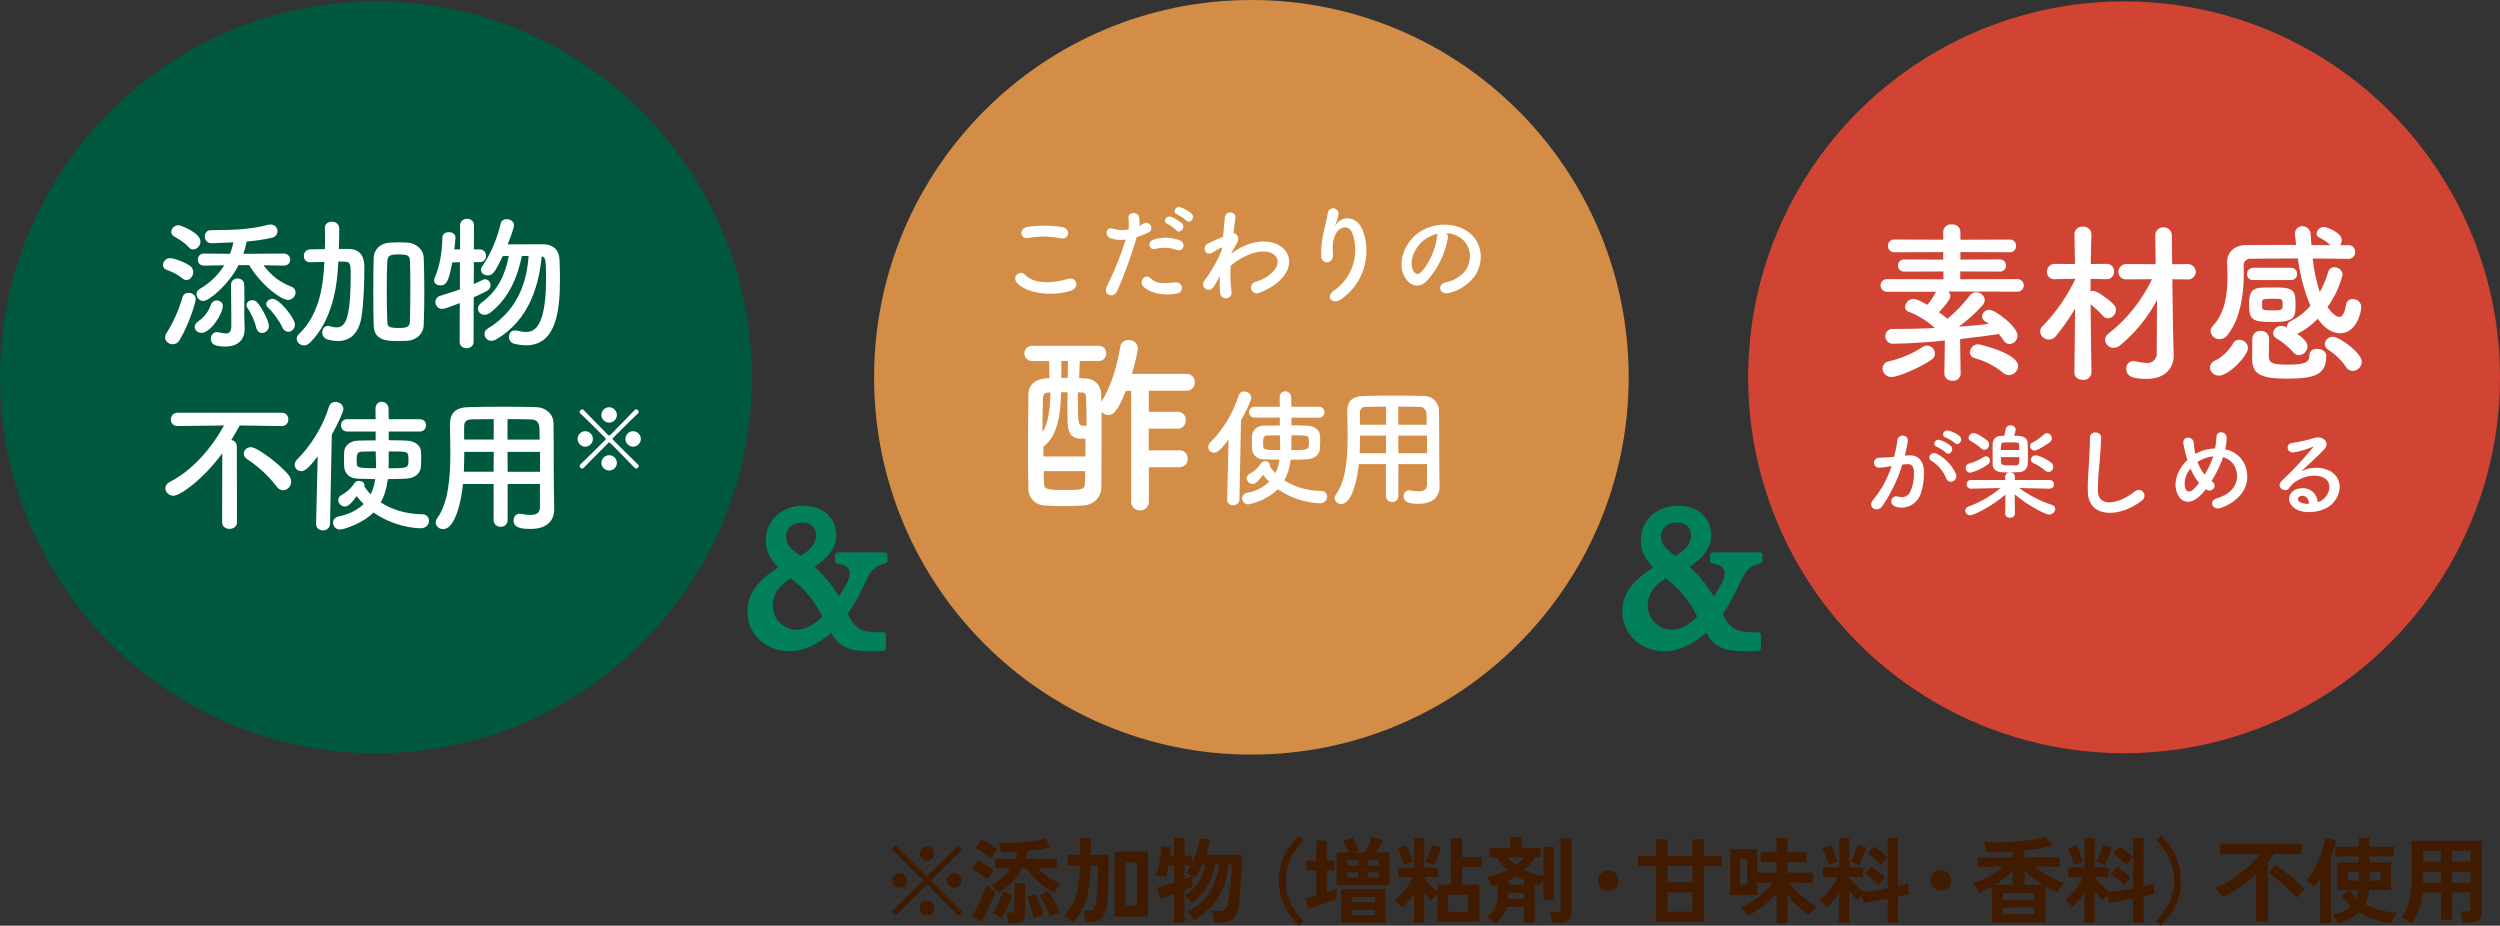
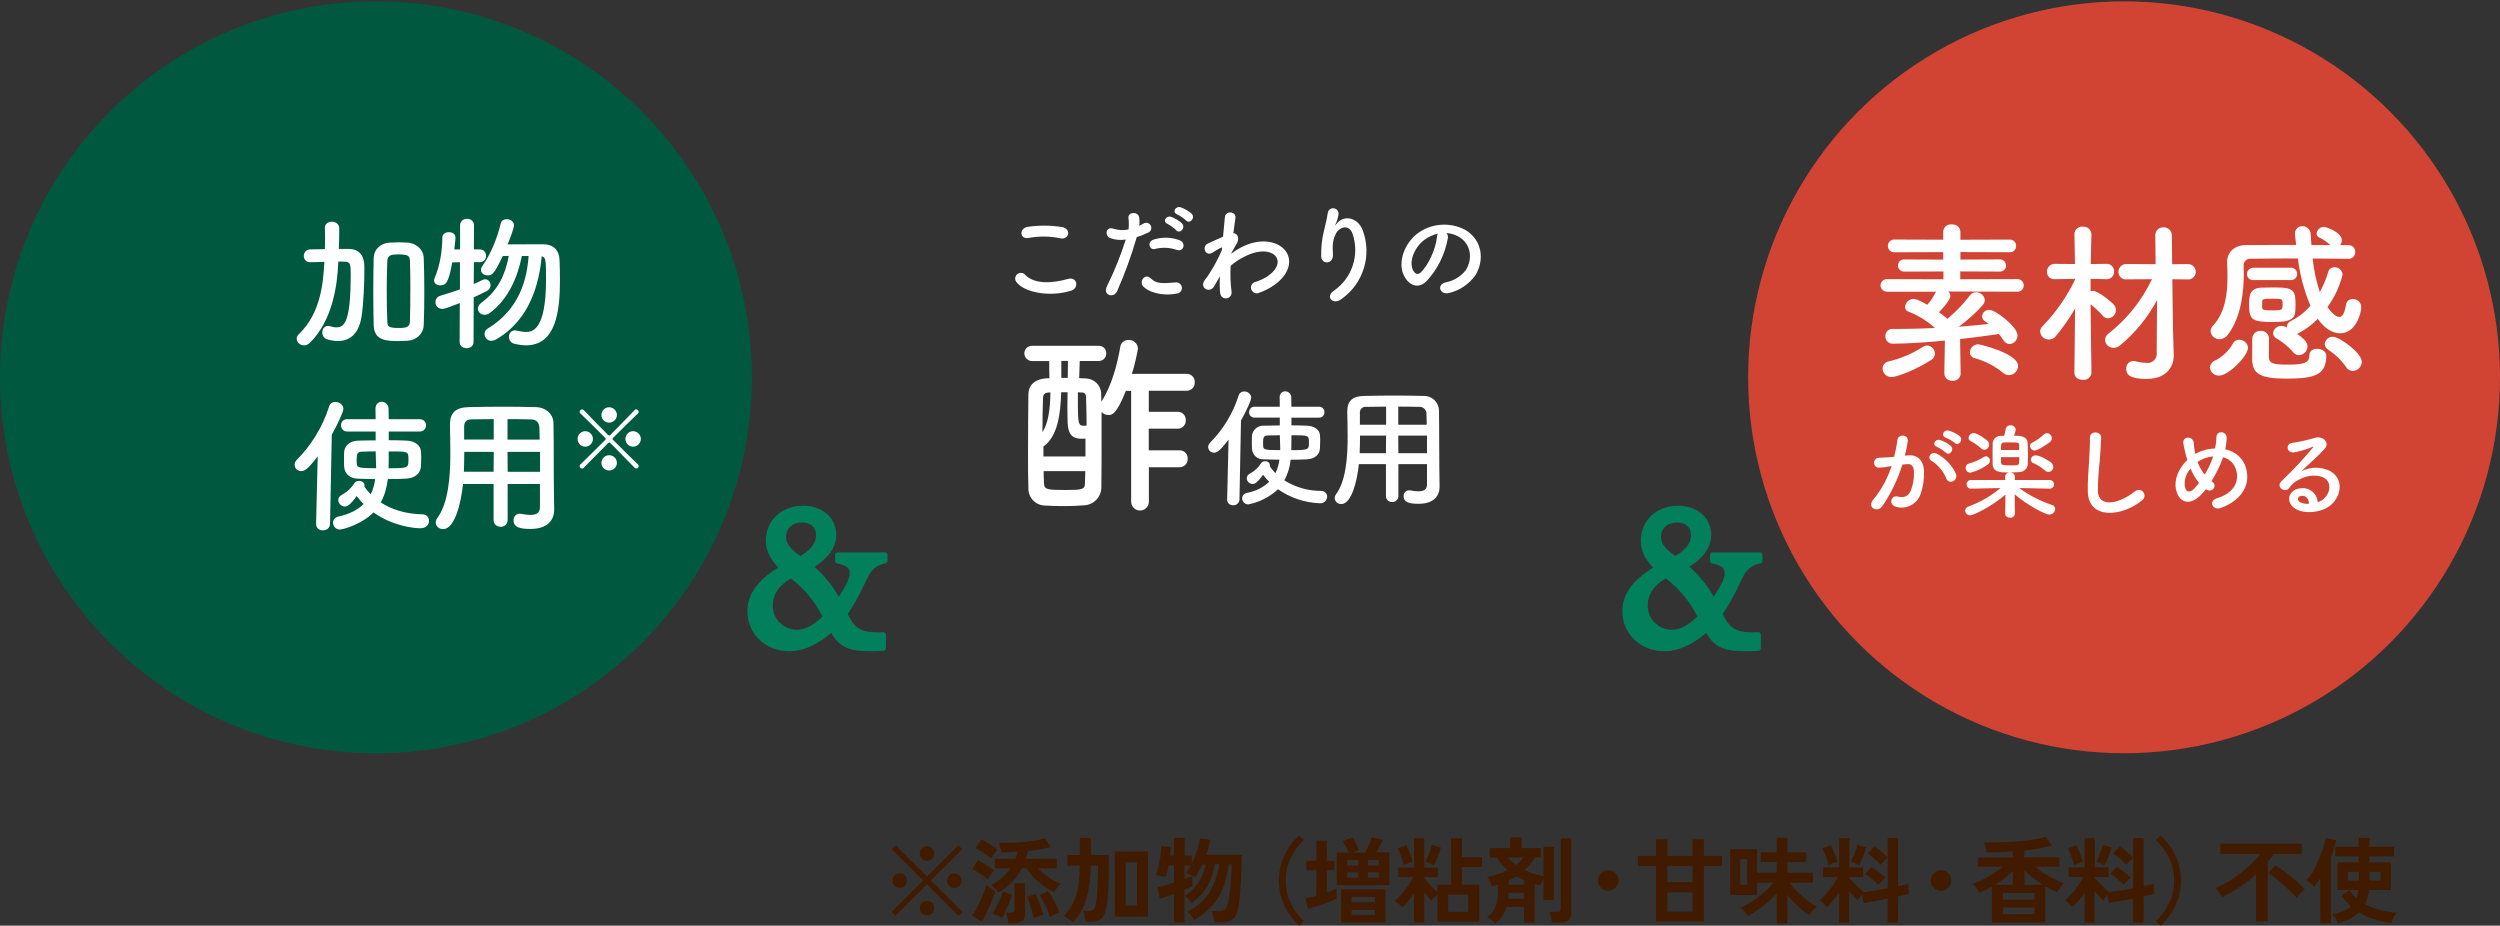
<svg xmlns="http://www.w3.org/2000/svg" id="b" viewBox="0 0 603.63 223.5">
  <rect x="0" y="0" width="603.63" height="223.5" fill="#333333" stroke="none" />
  <defs>
    <style>.e{fill:#02805b;}.f{fill:#00593f;}.g{fill:#fff;}.h{fill:#d14434;}.i{fill:#d38d46;}.j{fill:#411b00;}</style>
  </defs>
  <g id="c">
    <g id="d">
      <path class="f" d="m90.77.33c50.13,0,90.77,40.64,90.77,90.77s-40.64,90.77-90.77,90.77S0,141.23,0,91.1h0C0,40.97,40.64.33,90.77.33Z" />
-       <path class="g" d="m44.06,67.23c-1.37-1.12-2.56-1.61-3.82-2.07-.63-.21-.88-.67-.88-1.15,0-.81.7-1.68,1.68-1.68.91,0,3.54.91,4.87,1.89.53.38.74.94.74,1.47,0,.98-.74,1.92-1.61,1.92-.31,0-.67-.1-.98-.38Zm-2.38,15.89c-.94,0-1.82-.74-1.82-1.68,0-.28.07-.6.28-.91,1.72-2.7,2.94-5.46,3.92-8.75.21-.77.88-1.08,1.51-1.08.84,0,1.68.56,1.68,1.58,0,.6-1.44,5.67-3.82,9.73-.46.81-1.12,1.12-1.75,1.12h0Zm3.85-23.45c-1.12-1.29-2.63-2.06-3.47-2.56-.49-.28-.7-.7-.7-1.12,0-.81.77-1.61,1.72-1.61.67,0,5.32,1.89,5.32,3.92,0,1.01-.84,1.92-1.75,1.92-.39,0-.77-.17-1.12-.56h0Zm1.47,19.29c0-.46.25-.94.88-1.37.84-.56,2.35-1.93,3.01-3.96.25-.74.84-1.09,1.44-1.09.74,0,1.47.53,1.47,1.33,0,1.82-2.91,6.51-5.18,6.51-.91,0-1.61-.67-1.61-1.44v.02Zm21.42-14.84l-4.8-.07c1.86,2.52,4.03,4.13,6.69,5.15.73.28,1.05.81,1.05,1.4,0,.88-.77,1.82-1.82,1.82-1.61,0-6.3-3.36-9.38-8.4h-2.56c-2.38,4.73-7.14,8.65-8.51,8.65-.91,0-1.65-.8-1.65-1.65,0-.46.24-.95.84-1.29,2.49-1.44,4.45-3.4,5.85-5.67l-4.83.07h-.04c-1.01,0-1.5-.7-1.5-1.44s.52-1.47,1.54-1.47l6.23.07c.35-.91.63-1.82.84-2.77-1.96.1-3.75.14-5.18.21h-.1c-1.08,0-1.65-.81-1.65-1.61s.49-1.54,1.47-1.54c4.31-.07,9.07,0,13.83-1.3.21-.07.42-.07.6-.07,1.05,0,1.65.81,1.65,1.61,0,.7-.42,1.37-1.33,1.58-1.79.42-3.92.73-6.09.91-.21,1.01-.49,2.03-.81,2.98l9.66-.07c1.08,0,1.65.73,1.65,1.47s-.52,1.44-1.61,1.44h-.04Zm-12.64,4.66c0-1.02.77-1.54,1.58-1.54s1.61.52,1.61,1.58c.04,1.19.04,2.14.04,2.94,0,1.68-.04,2.83-.04,4.38,0,.56.07,1.93.1,3.15v.18c0,2.17-1.23,4.2-4.66,4.2-2.83,0-3.5-.73-3.5-1.89,0-.81.52-1.58,1.47-1.58.14,0,.24,0,.38.04.7.14,1.3.28,1.79.28.81,0,1.3-.38,1.3-1.92,0,0,0-5.18-.07-9.77v-.04h0Zm6.09,10.36c-.39-1.75-1.4-3.75-2.1-4.76-.18-.25-.25-.49-.25-.73,0-.67.67-1.16,1.4-1.16.39,0,.77.14,1.09.42.91.84,2.91,4.48,2.91,5.78,0,1.05-.84,1.71-1.65,1.71-.59,0-1.19-.38-1.4-1.26h0Zm6.34-.04c-.7-1.54-2.31-3.75-3.47-4.8-.31-.28-.46-.6-.46-.88,0-.67.74-1.26,1.54-1.26,1.68,0,5.39,4.69,5.39,6.23,0,.98-.8,1.72-1.61,1.72-.52,0-1.08-.31-1.4-1.02h.01Z" />
      <path class="g" d="m81.66,63.59c-.21,5.04-1.26,13.65-6.83,19.18-.46.42-.95.63-1.4.63-.98,0-1.79-.77-1.79-1.61,0-.39.14-.77.53-1.12,5.29-5.04,5.88-12.53,6.13-17.15l.04-.28c-1.16.04-2.31.07-3.47.07h-.04c-.98,0-1.47-.74-1.47-1.51s.49-1.54,1.51-1.58c1.23-.03,2.38-.03,3.57-.07.04-.88.04-1.75.04-2.59s0-1.72-.04-2.49v-.07c0-.98.84-1.47,1.68-1.47s1.75.52,1.79,1.54v.91c0,1.33-.04,2.73-.1,4.13h2.49c3.68.07,3.68,3.4,3.68,4.69,0,3.26-.18,8.58-.7,11.76-.67,4.03-2.8,5.78-5.71,5.78-.77,0-1.65-.14-2.52-.39-.84-.25-1.23-.98-1.23-1.68,0-.81.49-1.58,1.37-1.58.18,0,.39.04.63.1.46.18.91.25,1.36.25,1.93,0,3.5-1.08,3.5-12.81,0-2.21-.04-3.05-1.37-3.05-.56,0-1.08-.04-1.61-.04l-.04.42v.03Zm16.7,18.69c-.73.04-1.44.07-2.14.07-2.77,0-5.88-.07-5.99-3.78-.07-2.59-.1-5.39-.1-8.19s.04-5.6.1-8.16c.07-1.96,1.58-3.5,3.85-3.64.77-.04,1.47-.07,2.17-.07s1.4.03,2.14.07c1.92.1,3.85,1.51,3.92,3.71.1,2.45.14,5.22.14,8.02s-.03,5.6-.14,8.16c-.07,2.13-1.75,3.68-3.96,3.81h.01Zm.73-12.08c0-2.59-.03-5.15-.1-7.18-.03-1.26-.63-1.44-1.61-1.54-.39-.04-.77-.07-1.16-.07s-.77.03-1.16.07c-.94.1-1.5.46-1.54,1.54-.1,2-.14,4.45-.14,6.93,0,2.73.04,5.46.14,7.7.04,1.19.28,1.54,2.73,1.54,1.96,0,2.7-.21,2.73-1.65.07-2.17.1-4.76.1-7.35h.01Z" />
      <path class="g" d="m111.02,73.18c-3.19,1.23-3.71,1.4-4.24,1.4-1.05,0-1.65-.81-1.65-1.65,0-.63.35-1.26,1.16-1.51,1.72-.52,3.29-1.02,4.76-1.54v-6.58l-1.86.07c-.88,4.87-1.5,5.53-2.91,5.53-.73,0-1.47-.42-1.47-1.19,0-.21.07-.45.18-.7,1.29-3.01,1.79-6.62,1.82-9.66,0-.88.77-1.29,1.58-1.29s1.58.42,1.58,1.29c0,.63-.28,2.77-.28,2.87h1.4v-5.81c0-1.05.84-1.58,1.68-1.58s1.68.53,1.68,1.58l-.03,5.81h1.4c1.02,0,1.54.77,1.54,1.54s-.52,1.54-1.5,1.54h-1.44l-.04,5.29c.77-.32,1.5-.67,2.17-1.02.21-.1.42-.14.59-.14.74,0,1.3.67,1.3,1.44,0,.52-.28,1.08-.98,1.44-.91.49-1.96.95-3.08,1.47l-.04,10.78c0,1.02-.84,1.51-1.68,1.51s-1.68-.49-1.68-1.51c0,0,.04-9.38.04-9.38Zm14.98-11.38c-1.02,5.15-3.22,10.29-7.56,13.65-.49.39-1.02.56-1.44.56-.91,0-1.61-.7-1.61-1.47,0-.49.25-.98.84-1.44,4.03-2.98,5.74-6.69,6.62-11.31l-1.47.04c-2,4.24-2.52,4.66-3.64,4.66-.84,0-1.61-.52-1.61-1.33,0-.28.1-.59.35-.94,2.03-2.8,3.71-7.14,4.41-10.22.17-.77.81-1.08,1.47-1.08.84,0,1.75.56,1.75,1.47,0,.7-1.12,3.61-1.54,4.62,1.65-.03,4.1-.03,6.23-.03h2.45c2.35.03,3.78,1.44,3.85,3.78.07,1.44.1,3.15.1,4.97,0,7.74-1.08,15.65-8.19,15.65-.88,0-1.85-.14-2.87-.39-.84-.21-1.26-.94-1.26-1.68s.49-1.54,1.47-1.54c.14,0,.31.04.49.07.77.18,1.47.31,2.1.31,1.47,0,4.9-.17,4.9-12.67,0-4.83-.07-5.36-1.05-5.6-.59,6.48-2.77,15.3-10.99,20.06-.42.24-.81.35-1.16.35-1.02,0-1.65-.84-1.65-1.68,0-.46.21-.94.7-1.23,7.81-4.69,9.56-12.08,9.94-17.57h-1.65.02Z" />
-       <path class="g" d="m53.68,109.44c-4.69,6.37-10.19,10.26-11.8,10.26-1.12,0-1.96-.91-1.96-1.82,0-.56.31-1.12,1.05-1.5,5.6-2.87,10.15-8.26,13.13-13.65l-11.2.14h-.04c-1.08,0-1.61-.8-1.61-1.57,0-.84.56-1.65,1.65-1.65h25.1c1.08,0,1.65.81,1.61,1.61.04.81-.52,1.61-1.58,1.61h-.03l-10.12-.14c-.63,1.19-1.33,2.38-2.03,3.5.7.14,1.33.63,1.33,1.51l.04,18.38c0,1.05-.91,1.58-1.79,1.58s-1.79-.52-1.79-1.58l.03-16.66v-.02Zm13.09,8.02c-1.85-2.49-4.48-4.9-7.07-6.58-.6-.39-.84-.88-.84-1.37,0-.81.74-1.54,1.72-1.54,1.65,0,7.53,4.59,9.24,6.9.35.49.49.98.49,1.43,0,1.12-.91,2.07-1.93,2.07-.56,0-1.12-.25-1.61-.91Z" />
      <path class="g" d="m76.32,126.49l.39-16.31c-2.56,3.4-3.33,3.57-3.99,3.57-.88,0-1.58-.7-1.58-1.54,0-.39.17-.84.56-1.23,3.26-3.22,6.23-7.88,7.74-12.78.24-.81.88-1.16,1.54-1.16.94,0,1.93.7,1.93,1.68,0,.74-1.4,3.75-2.8,6.23l-.42,21.53c-.03,1.05-.88,1.58-1.71,1.58s-1.65-.49-1.65-1.54v-.04h0Zm17.54-22.3v2.1c1.58,0,3.08.04,4.34.1,1.79.07,3.29,1.02,3.43,2.49.07.52.07,1.12.07,1.68,0,.81-.04,1.58-.07,2.14-.14,1.65-1.47,2.77-3.6,2.87-1.3.07-2.8.1-4.38.1-.25,1.96-.74,3.89-1.72,5.64,2.49,1.61,5.81,2.8,10.05,2.87,1.05,0,1.61.77,1.61,1.58,0,.88-.67,1.79-2.07,1.79-1.54,0-6.62-.49-11.34-3.82-2.63,2.73-7.28,4.13-8.12,4.13-.98,0-1.65-.84-1.65-1.68,0-.63.42-1.26,1.33-1.47,2.8-.6,4.69-1.68,6.06-3.01-.63-.63-1.19-1.26-1.68-1.92-1.68,2.38-2.45,2.52-2.84,2.52-.84,0-1.61-.74-1.61-1.54,0-.49.24-.94.88-1.29,1.37-.74,2.49-1.89,3.01-2.8.25-.39.67-.56,1.12-.56.67,0,1.33.38,1.33,1.08,0,.07,0,.18-.04.28.42.63.95,1.29,1.54,1.89.59-1.19.91-2.45,1.08-3.68-1.54,0-2.98-.07-4.2-.1-2.03-.07-3.15-1.23-3.29-2.84-.04-.56-.04-1.23-.04-1.85,0-.67,0-1.3.04-1.79.1-1.44,1.33-2.63,3.29-2.7,1.23-.04,2.73-.07,4.31-.07v-2.14h-6.86c-.98,0-1.5-.74-1.5-1.51s.52-1.47,1.5-1.47h6.86l-.04-2.49v-.03c0-1.12.74-1.68,1.51-1.68s1.61.59,1.65,1.65c0,.88.04,1.72.04,2.56h7.49c1.02,0,1.51.74,1.51,1.47s-.49,1.51-1.51,1.51h-7.49Zm-3.15,4.8c-1.26,0-2.42.04-3.4.07-.98.04-1.19.56-1.19,1.89,0,.39,0,.81.04,1.12.07.88.67.98,4.66.98,0-1.44-.1-2.7-.1-3.57v-.49h0Zm3.15.67c0,1.08,0,2.24-.04,3.4,4.8,0,4.8-.07,4.8-2.1s-.03-1.96-4.76-1.96v.67h0Z" />
      <path class="g" d="m130.38,116.87h-7.81v8.68c0,1.08-.84,1.65-1.68,1.65s-1.71-.56-1.71-1.65v-8.68h-7.39c-.46,4.62-2,10.89-4.8,10.89-.95,0-1.79-.7-1.79-1.61,0-.31.11-.67.35-1.01,2.73-3.68,3.19-10.08,3.19-15.75,0-2.48-.07-4.8-.1-6.72v-.1c0-2.91,1.37-4.2,4.55-4.27,3.01-.07,5.78-.1,8.58-.1,2.45,0,4.94.04,7.7.1,2.07.04,4.13,1.47,4.17,3.89.1,5.15.03,12.11.1,15.96l.07,4.8v.07c0,2.45-1.47,4.69-5.71,4.69-2.31,0-4.1-.28-4.1-2.06,0-.84.52-1.61,1.5-1.61.1,0,.21,0,.35.04.88.17,1.61.25,2.21.25,1.79,0,2.31-.74,2.31-1.93v-5.53Zm-11.17-7.77h-7.11c0,1.54-.04,3.19-.1,4.8h7.18l.04-4.8h-.01Zm0-7.91c-1.79,0-3.61.03-5.46.07-1.23.04-1.68.7-1.68,1.72v3.15h7.14v-4.94Zm11.1,4.94c-.03-1.02-.03-2-.07-2.83-.07-1.33-.73-2-2.03-2.03-1.89-.07-3.78-.07-5.67-.07v4.94h7.77Zm.07,2.98h-7.84l.04,4.8h7.81v-4.8h-.01Z" />
      <path class="g" d="m139.46,105.98c0-1.01.84-1.87,1.85-1.87s1.85.86,1.85,1.87-.82,1.87-1.85,1.87-1.85-.86-1.85-1.87Zm13.81,7c-5.86-6.01-5.99-6.15-6.17-6.15-.08,0-.16.04-.23.12-2.32,2.33-4.61,4.63-5.97,6.03-.12.12-.23.16-.35.16-.31,0-.6-.31-.6-.62,0-.14.06-.25.16-.35,1.42-1.36,3.68-3.62,6.01-5.93.08-.08.12-.16.12-.25s-.04-.19-.14-.29c-2.32-2.33-4.59-4.57-5.99-5.9-.12-.1-.16-.21-.16-.35,0-.31.31-.62.62-.62.12,0,.25.04.35.16,1.32,1.38,3.56,3.68,5.88,6.01.08.1.19.14.29.14s.19-.04.27-.12c2.33-2.33,4.55-4.63,5.89-6.03.1-.12.23-.16.35-.16.31,0,.62.31.62.62,0,.12-.04.25-.16.35-1.42,1.34-3.72,3.62-6.07,5.97-.04.04-.08.12-.08.19s.04.17.12.25c2.33,2.33,4.61,4.59,6.03,5.95.1.1.16.21.16.35,0,.31-.29.62-.6.62-.12,0-.23-.04-.35-.16h0Zm-6.19-10.93c-1.01,0-1.87-.82-1.87-1.85s.86-1.87,1.87-1.87,1.87.86,1.87,1.87-.86,1.85-1.87,1.85Zm0,11.56c-1.01,0-1.87-.84-1.87-1.85s.86-1.85,1.87-1.85,1.87.82,1.87,1.85-.86,1.85-1.87,1.85Zm5.78-5.76c-1.03,0-1.85-.86-1.85-1.87s.82-1.87,1.85-1.87,1.87.86,1.87,1.87-.86,1.87-1.87,1.87Z" />
-       <path class="i" d="m302.15,0c50.31,0,91.1,40.79,91.1,91.1s-40.79,91.1-91.1,91.1-91.1-40.79-91.1-91.1h0c0-50.31,40.78-91.1,91.1-91.1Z" />
      <path class="g" d="m318.45,100.84c.7.04,1.3-.5,1.33-1.2v-.14c.02-.69-.52-1.28-1.22-1.3h-6.75c0-.74-.03-1.49-.03-2.26s-.65-1.45-1.45-1.46h-.01c-.74,0-1.34.61-1.34,1.36v.16l.03,2.2h-6.08c-.7-.03-1.3.51-1.33,1.22v.08c-.03.71.52,1.31,1.23,1.33h6.18v1.89c-1.4,0-2.73.03-3.81.06-1.45-.1-2.73.95-2.91,2.39-.03.43-.03.99-.03,1.58s0,1.15.03,1.64c.11,1.49,1.4,2.62,2.89,2.51h.02c1.09.03,2.36.09,3.72.09-.14,1.13-.47,2.23-.96,3.26-.51-.51-.96-1.07-1.36-1.67.02-.08.03-.16.03-.25-.05-.58-.57-1.02-1.15-.96h-.02c-.4-.02-.77.17-.99.5-.66,1.04-1.58,1.9-2.67,2.48-.46.2-.76.65-.77,1.15.05.76.67,1.35,1.43,1.36.34,0,1.02-.12,2.51-2.23.45.6.95,1.17,1.49,1.7-1.49,1.39-3.35,2.32-5.36,2.67-.66.09-1.15.64-1.18,1.3,0,.81.65,1.47,1.46,1.49,2.69-.52,5.19-1.79,7.19-3.66,2.96,2.06,6.44,3.23,10.04,3.38.9.11,1.71-.54,1.82-1.44,0-.05,0-.1.01-.14.02-.75-.57-1.37-1.32-1.4h-.11c-3.15.01-6.23-.87-8.9-2.54.83-1.55,1.34-3.24,1.52-4.99,1.4,0,2.73-.03,3.88-.09,1.89-.09,3.07-1.09,3.19-2.54.03-.5.06-1.18.06-1.89.01-.5,0-.99-.06-1.49-.12-1.3-1.46-2.14-3.04-2.2-1.12-.06-2.45-.09-3.84-.09v-1.86h6.63,0Zm-22.16,19.78c-.02.74.57,1.35,1.31,1.37h.15c.79.05,1.47-.55,1.52-1.34v-.05l.37-19.07c1.24-2.2,2.48-4.87,2.48-5.52-.08-.87-.83-1.52-1.7-1.49-.64-.02-1.2.41-1.36,1.02-1.36,4.26-3.7,8.14-6.85,11.31-.3.28-.48.67-.5,1.09.01.76.64,1.37,1.4,1.36.59,0,1.27-.15,3.53-3.16l-.34,14.45v.03h0Zm15.53-15.53c4.18,0,4.22,0,4.22,1.74s0,1.86-4.25,1.86c.03-1.02.03-2.05.03-3.01v-.59Zm-2.79.43c0,.77.09,1.89.09,3.16-3.53,0-4.06-.09-4.12-.87-.03-.28-.03-.65-.03-.99,0-1.18.19-1.64,1.05-1.67s1.89-.06,3.01-.06c0,0,0,.43,0,.43Zm35.52,11.41c0,1.05-.47,1.7-2.05,1.7-.66,0-1.31-.08-1.95-.22-.1-.02-.21-.03-.31-.03-.73,0-1.33.59-1.33,1.32v.11c0,1.58,1.58,1.83,3.63,1.83,3.75,0,5.05-1.98,5.05-4.15v-.06l-.06-4.25c-.06-3.41,0-9.58-.09-14.14-.08-1.96-1.72-3.5-3.69-3.44-2.45-.06-4.65-.09-6.82-.09-2.48,0-4.93.03-7.6.09-2.82.06-4.03,1.21-4.03,3.78v.09c.03,1.7.09,3.75.09,5.95,0,5.02-.4,10.7-2.82,13.95-.19.26-.3.58-.31.9.05.83.76,1.46,1.59,1.43,2.48,0,3.84-5.55,4.25-9.64h6.54v7.69c-.02.79.61,1.44,1.4,1.46h.11c.78.04,1.45-.57,1.49-1.35v-7.8h6.91v4.87h0Zm-6.94-14.38v-4.37c1.67,0,3.35,0,5.02.06.91-.08,1.72.6,1.8,1.51v.29c.03.74.03,1.61.06,2.51h-6.88,0Zm6.94,6.88h-6.91l-.03-4.25h6.94v4.25Zm-9.88-6.88h-6.32v-2.79c-.1-.74.41-1.42,1.15-1.52.11-.02.23-.02.34,0,1.64-.03,3.26-.06,4.84-.06v4.38h0Zm-.03,6.88h-6.35c.06-1.43.09-2.88.09-4.25h6.29l-.03,4.25Z" />
      <path class="g" d="m284.79,112.81c1.07.02,1.95-.82,1.98-1.89v-.13c.07-1.07-.75-2-1.82-2.06h-7.58v-5.22h6.96c1.07.02,1.95-.82,1.98-1.89v-.13c.07-1.07-.75-2-1.82-2.06h-7.11v-5.08h9.12c1.07.02,1.95-.82,1.98-1.89v-.13c.07-1.07-.75-2-1.82-2.06h-13.36c.63-2,1.11-4.04,1.46-6.11-.03-1.17-1.01-2.1-2.18-2.07h-.07c-1.01-.06-1.9.68-2.02,1.69-.71,4.23-2.07,9.31-4.51,13.16l-.05.09-.05-2.21c-.17-1.84-1.64-3.28-3.48-3.43-.56-.05-1.18-.05-1.83-.09.05-1.36.09-2.73.14-4.14h4.56c.98.03,1.8-.73,1.83-1.71v-.12c.05-.96-.7-1.79-1.66-1.83h-16.1c-1.02-.09-1.92.66-2.01,1.69v.15c.03,1.04.89,1.86,1.93,1.84h4.08c0,1.32,0,2.73.05,4.14-4,0-5.08,2.11-5.08,3.9-.05,4.14-.09,9.35-.09,14.34,0,2.91,0,5.73.09,8.27-.09,2.24,1.65,4.13,3.89,4.23h.11c1.22.09,2.77.14,4.32.14,1.74,0,3.57-.05,5.17-.19,2.32-.13,4.13-2.05,4.13-4.37.05-4.14.05-8.7.05-12.97v-5.22c.41.49,1.01.76,1.64.75.89,0,1.93-.09,4.23-5.83h1.27v26.6c-.08,1.18.8,2.21,1.99,2.29s2.21-.8,2.29-1.99v-8.44h7.43l-.04-.02Zm-26.98-21.57h-1.55v-4.09h1.6l-.05,4.09h0Zm3.2,3.52c.75,0,1.18.14,1.22,1.17.05,1.97.14,4.23.14,6.82-.25.04-.5.06-.75.05h-.24c-1.13-.14-1.13-1.03-1.13-8.08l.75.05h0Zm1.08,15.46h-10.15v-2.4c3.43-2.49,4.14-7.75,4.28-13.11h1.55c0,1.22-.05,2.44-.05,3.62s.05,2.3.05,3.43c.09,2.63.7,4.18,3.43,4.18.3,0,.6,0,.89-.05v4.33Zm-8.46-15.46c-.05,3.85-.52,7.52-1.93,9.59,0-3.05.05-5.87.14-8.32.05-.99.61-1.22,1.41-1.27h.38,0Zm8.41,18.99c0,1.03-.05,2.07-.09,3.06,0,1.36-.8,1.5-4.56,1.5-4.47,0-5.22-.09-5.31-1.5-.05-.99-.09-2.02-.09-3.06h10.06-.01Z" />
      <path class="g" d="m256.03,57.54c2.11.44,2.68-2.24.49-2.7-2.74-.44-5.54-.47-8.29-.08-2.31.34-1.98,3.09.08,2.7,2.55-.48,5.18-.46,7.72.08Zm2.55,12.66c2.11-.65,1.48-3.46-.68-2.86-3.93,1.12-8.14,1.3-10.35-.96-.48-.58-1.35-.66-1.93-.18-.56.46-.66,1.29-.23,1.87,1.79,2.52,8.03,3.74,13.18,2.13h0Zm27.79-16.98c.88.99,2.37-.62,1.33-1.66-.78-.66-1.67-1.17-2.63-1.51-1.22-.39-2.16,1.2-.83,1.72.77.38,1.49.87,2.13,1.46h0Zm-2.37,2.37c.86,1.01,2.39-.57,1.38-1.66-.75-.68-1.63-1.21-2.57-1.56-1.2-.44-2.24,1.14-.91,1.69.77.41,1.48.92,2.11,1.53h0Zm.16,4.76c1.64.55,2.34-1.74.6-2.37-2.01-.73-4.2-.78-6.24-.13-1.72.6-.91,2.73.44,2.24,1.72-.42,3.53-.33,5.2.26h0Zm0,10.53c.74-.08,1.28-.74,1.21-1.48-.08-.74-.74-1.28-1.48-1.21h-.06c-3.04.26-4.63.39-5.95-.96-1.35-1.38-2.96.68-1.85,1.92,1.14,1.27,4.37,2.47,8.14,1.72h0Zm-9.7-13.62c.9-.27,1.78-.62,2.63-1.04.66-.19,1.04-.88.85-1.53-.19-.66-.88-1.04-1.53-.85-.12.03-.23.08-.33.15-.31.18-.62.36-.99.55.08-.69.07-1.39-.03-2.08-.26-1.43-2.7-1.35-2.6.13.13.93.13,1.87.03,2.81-1.19.26-2.43.21-3.59-.16-1.95-.7-2.21,1.66-.88,2.24,1.21.44,2.52.57,3.8.36-1.23,3.87-2.75,7.64-4.55,11.28-1.09,2.21,1.66,2.96,2.44,1.22,1.88-4.25,3.47-8.62,4.76-13.08h-.01Zm20.1,9.49c-.09,1.28-.08,2.57.03,3.85.1,1.12.86,1.53,1.56,1.43.77-.1,1.31-.79,1.22-1.56,0-.03,0-.07-.02-.1-.26-2.05-.33-4.12-.21-6.19.99-.86,2.09-1.6,3.27-2.18,3.59-1.85,6.29-1.48,7.46-.29,1.14,1.2.83,3.22-1.92,5.07-.87.53-1.79.96-2.76,1.27-.76.14-1.26.87-1.12,1.63.14.76.87,1.26,1.63,1.12.11-.02.22-.05.32-.1,1.31-.47,2.55-1.11,3.69-1.9,3.93-2.83,4.37-6.34,2.47-8.48-1.87-2.13-6.01-2.99-10.64-.52-.78.42-1.53.9-2.23,1.43v-.13c.52-.94.91-1.66,1.04-1.85,1.17-1.66.47-2.91-.55-2.94.18-1.51.36-2.78.49-3.72.23-1.53-2.39-1.9-2.55-.08-.1,1.12-.26,2.76-.44,4.65-1.33.55-2.73,1.22-3.69,1.66-1.48.7-.62,3.3,1.25,2.13.6-.41,1.22-.79,1.87-1.12.1-.06.22-.08.34-.05l-.05.62c-.96,2.22-2.11,4.34-3.46,6.35-.28.33-.54.68-.78,1.04-1.14,1.72,1.33,3.17,2.39,1.3.47-.81.86-1.51,1.22-2.11l.16-.26v.03Zm29.33,5.46c5.29-3.71,7.41-10.53,5.15-16.59-1.07-2.94-4.45-4-6.34-1.56-.26.34-.52.68-.18-.03.35-.76.58-1.58.68-2.42.01-.72-.57-1.32-1.29-1.33-.65,0-1.2.46-1.31,1.09-.21,1.59-.7,3.3-.99,4.63-.46,1.97-.66,3.99-.6,6.01.16,1.87,2.96,1.9,2.83-.62-.13-2.26-.08-3.33.68-4.91.75-1.61,3.22-2.57,4.08.03,1.71,5.06-.13,10.63-4.52,13.68-2.18,1.43-.29,3.59,1.82,2.03h0Zm25.35-15.94c1.15.07,2.26.42,3.22,1.04,2.57,1.64,3.28,5.04,1.43,7.96-1.21,1.52-2.93,2.56-4.84,2.91-2.24.52-1.43,3.15.86,2.55,2.57-.61,4.82-2.14,6.34-4.29,2.26-3.72,1.61-8.5-2.42-10.92-3.56-1.9-7.89-1.67-11.23.6-3.48,2.42-5.23,7.25-3.59,10.48,1.14,2.24,3.33,3.25,5.33,1.4,2.74-2.92,4.57-6.58,5.25-10.53.09-.43-.05-.88-.36-1.19h.01Zm-2.05.13c-.14.25-.22.52-.23.81-.26,2.81-2.08,6.94-4.03,8.66-.65.57-1.33.18-1.72-.57-1.09-2,.21-5.46,2.63-7.33.99-.76,2.14-1.29,3.35-1.56h0Z" />
      <circle class="h" cx="512.86" cy="91.1" r="90.77" />
      <path class="g" d="m473.4,90.19l-.13-8.32c3.4-.38,6.64-.8,9.37-1.22.41.5.78,1.02,1.13,1.55.31.53.86.86,1.47.88,1.08-.1,1.91-1.01,1.89-2.1,0-2.1-5.33-6.17-6.8-6.17-.91-.03-1.69.65-1.77,1.56.03.53.33,1.01.8,1.26.28.17.55.37.8.59-2.31.25-4.75.5-7.22.67,2.09-1.52,4.02-3.25,5.75-5.17.33-.35.52-.82.55-1.3-.12-1.08-1.05-1.89-2.14-1.85-.54,0-1.05.25-1.39.67-1.61,2.12-3.46,4.05-5.5,5.75l-.13-.13c-.55-.46-1.22-.97-1.93-1.47.08-.08,2.77-2.77,2.77-3.91-.01-.43-.21-.83-.55-1.09h1.05l15.62.04c.83.06,1.54-.57,1.6-1.4v-.12c0-.83-.66-1.51-1.48-1.52h-.12l-13.73.04v-1.89l9.53.04c.78.05,1.46-.54,1.51-1.32v-.15c.02-.8-.62-1.46-1.41-1.47h-.1l-9.49.04v-1.81l11.89.04c.81.05,1.5-.56,1.55-1.37v-.14c.05-.81-.58-1.51-1.39-1.55h-.16l-11.89.04v-1.93c-.06-1.04-.95-1.83-1.99-1.77h-.11c-1-.13-1.91.58-2.04,1.57,0,.06-.01.13-.01.19v1.93l-11.76-.04c-.83-.06-1.54.57-1.6,1.4v.12c-.03.83.63,1.53,1.46,1.56h.14l11.76-.04v1.81l-9.37-.04c-.79-.07-1.48.52-1.55,1.31v.16c-.01.8.63,1.46,1.44,1.47h.12l9.41-.04v1.89l-13.52-.04c-.85-.07-1.6.56-1.67,1.42v.1c.02.86.73,1.54,1.58,1.52h11.86c-.04.08-.13.13-.17.21-.52,1.07-1.18,2.06-1.97,2.94-2.06-1.18-2.94-1.43-3.36-1.43-1.07.05-1.94.9-2.02,1.97,0,.52.34.99.84,1.13,2.34.89,4.49,2.22,6.34,3.91l-.13.04c-2.86.13-5.67.21-8.36.21h-1.72c-.93-.02-1.7.71-1.72,1.64v.12c-.04.96.71,1.77,1.67,1.81h.14c3.65,0,9.28-.42,12.56-.76l-.13,7.94v.04c.03.99.86,1.76,1.85,1.73h.12c.98.1,1.86-.62,1.97-1.6v-.16h0Zm11.68.38c1.21-.04,2.17-1.02,2.19-2.23,0-3.02-9.24-5.21-9.58-5.21-1.1-.03-2.02.83-2.06,1.93.01.71.52,1.31,1.22,1.43,2.49.69,4.8,1.89,6.8,3.53.4.34.9.54,1.43.55h0Zm-18.73-3.7c.51-.31.83-.87.84-1.47,0-1.06-.83-1.92-1.89-1.97-.34,0-.68.11-.97.29-2.53,1.65-5.33,2.85-8.27,3.53-.86.12-1.5.85-1.51,1.72.02,1.15.97,2.08,2.12,2.06h.06c1.51,0,6.55-2.1,9.62-4.16h0Zm54.39-1.81c.19,1.23-.66,2.37-1.88,2.56-.22.03-.45.03-.68,0-.91-.03-1.81-.17-2.69-.42-.15-.03-.31-.05-.46-.04-.97.06-1.7.9-1.64,1.86v.03c0,1.26.63,2.44,4.91,2.44,5,0,6.55-3.19,6.55-5.54v-.17l-.17-5.96-.17-12.39,3.61.04c1.02.11,1.94-.63,2.05-1.66v-.15c0-1.05-.85-1.9-1.9-1.9h-.15l-3.65.04-.08-6.93c.03-1.06-.81-1.95-1.88-1.98h-.14c-1.04-.05-1.92.75-1.97,1.79v.18l.08,6.93-7.01-.04c-1.04-.05-1.92.75-1.97,1.79v.14c0,.98.8,1.78,1.78,1.78.06,0,.13,0,.19-.01l6.13-.04c-2.44,5.13-6.03,9.63-10.5,13.14-.5.35-.81.9-.84,1.51.08,1.1,1,1.95,2.1,1.93.54-.02,1.05-.21,1.47-.54,3.69-3.04,6.75-6.78,8.99-11l-.08,12.59v.02Zm-15.75,4.91s-.17-10-.21-16.51c1.06.84,2.04,1.76,2.94,2.77.3.39.77.63,1.26.63,1.07-.07,1.91-.94,1.93-2.02,0-.47-.19-.91-.5-1.26-.8-.88-3.91-3.36-5.04-3.36-.2,0-.4.05-.59.13v-3.02l3.82.08h.04c.97.03,1.77-.72,1.81-1.69v-.16c.06-.96-.68-1.79-1.65-1.85h-.16l-3.82.04c.04-3.78.17-7.14.17-7.14v-.04c-.04-1.06-.93-1.89-1.99-1.85h-.11c-1.02-.09-1.92.66-2.01,1.68v.21l.13,7.14-4.83-.04c-1.03-.04-1.9.77-1.94,1.81v.12c-.02.96.73,1.75,1.69,1.77h.24l4.87-.08v.17c-1.99,4.13-4.62,7.92-7.81,11.21-.4.33-.63.82-.63,1.34.08,1.11,1.03,1.96,2.14,1.93.64,0,1.24-.3,1.64-.8,1.73-2.1,3.29-4.33,4.66-6.68l-.17,15.46v.04c0,1.18,1.01,1.72,2.06,1.72,1.03.11,1.94-.64,2.05-1.66v-.1h0Zm48.18-22.34c.8.02,1.45-.62,1.47-1.41v-.1c.02-.79-.6-1.45-1.39-1.47h-9.2c-.84,0-1.51.68-1.51,1.51v.04c-.01.78.61,1.42,1.39,1.43h9.24Zm13.86-5.12c.88.02,1.62-.68,1.64-1.56v-.12c.04-.86-.62-1.6-1.48-1.64h-2.17c.26-.34.41-.75.42-1.18,0-1.89-3.7-3.23-4.37-3.23-.9.04-1.64.74-1.72,1.64,0,.41.25.77.63.92.99.46,1.9,1.08,2.69,1.85-1.51,0-3.07-.04-4.58-.04-.08-.84-.13-1.68-.17-2.52,0-1.11-.89-2.01-2-2.02h-.02c-.96-.02-1.75.74-1.77,1.69v.45c.08.8.21,1.6.29,2.39-4.28,0-8.44,0-12.22.04-2.86.04-4.45,1.89-4.45,4.03v.17c.04.97.08,2.18.08,3.53,0,3.7-.46,8.48-3.49,11.72-.36.36-.57.84-.59,1.34.1,1.12,1.06,1.97,2.18,1.93.77-.02,1.48-.39,1.93-1.01,3.44-4.41,3.91-10.96,3.91-14.87,0-.71-.04-1.3-.04-1.81-.1-.86.52-1.63,1.38-1.73.13,0,.26,0,.39,0,3.53-.04,7.35-.08,11.34-.08.47,3.93,1.49,7.78,3.02,11.42-1.31,1.54-2.93,2.8-4.75,3.7-.57.24-.94.8-.92,1.42v.13c-.41-.23-.87-.36-1.34-.38-1.03-.02-1.9.74-2.02,1.77.04.52.34.98.8,1.22,1.53.89,2.91,2.03,4.07,3.36.32.44.84.71,1.39.71,1.13-.05,2.03-.97,2.06-2.1,0-.59-.25-1.51-2.48-3.02.04,0,.08-.04.13-.08,1.8-.91,3.43-2.12,4.83-3.57,2.23,3.19,4.45,3.49,5.42,3.49,3.7,0,5.08-4.7,5.08-6.34-.02-1.09-.93-1.96-2.02-1.93h-.04c-.85-.03-1.58.62-1.64,1.47-.34,2.06-.88,2.86-1.6,2.86-.92,0-2.06-1.26-2.86-2.39,1.71-2.34,2.95-5,3.65-7.81-.05-1.02-.91-1.82-1.93-1.81-.73-.03-1.38.46-1.55,1.18-.49,1.68-1.17,3.3-2.02,4.83-.86-2.63-1.44-5.35-1.72-8.11,2.86,0,5.71.04,8.57.08h.06Zm1.05,27.05c1.19-.04,2.15-1,2.18-2.19,0-2.18-5.42-6.05-6.93-6.05-1.02-.06-1.91.7-2.02,1.72.03.57.34,1.1.84,1.39,1.7,1.11,3.17,2.53,4.33,4.2.32.58.93.93,1.6.93Zm-13.82-15.75c0-3.44-.13-4.41-4.79-4.41-1.01,0-2.06.04-3.02.04-3.02,0-3.4,1.47-3.4,4.03,0,3.7.59,4.28,5.75,4.28s5.46-1.05,5.46-3.95h0Zm7.43,12.05c0-1.01-1.13-1.64-2.23-1.64-.97,0-1.85.46-1.85,1.55,0,1.93-1.43,2.27-5.42,2.27-3.4,0-4.28-.34-4.37-1.81,0-.46.04-3.36.04-4.54-.05-1.04-.93-1.85-1.98-1.81h-.04c-1.06-.06-1.96.76-2.01,1.81v.03c0,.34-.04.76-.04,4.91,0,3.53,1.76,4.79,8.27,4.79,7.01,0,9.62-.97,9.62-5.59v.03Zm-18.9-1.93c-.11-1.08-1.02-1.9-2.1-1.89-.72-.02-1.38.42-1.64,1.09-.98,1.6-2.35,2.92-3.99,3.82-.82.24-1.4.96-1.47,1.81.11,1.13,1.09,1.98,2.23,1.93,2.23,0,6.97-4.7,6.97-6.76Zm3.4-11.17c.04-.55.5-.63,2.44-.63,2.48,0,2.52,0,2.52,1.39,0,1.3-.21,1.43-2.18,1.43-2.52,0-2.77-.17-2.77-.71v-1.47h-.01Z" />
      <path class="g" d="m471.97,106.94c.9.9,2.22-.73,1.17-1.67-.79-.59-1.68-1.03-2.62-1.3-1.2-.33-2,1.27-.7,1.7.77.32,1.5.75,2.15,1.27Zm-2.17,2.32c.88.93,2.22-.65,1.2-1.62-.76-.62-1.62-1.09-2.55-1.4-1.17-.38-2.08,1.18-.78,1.65.77.35,1.49.81,2.12,1.38h0Zm2.45,5.12c-.93-2.02-2.5-3.69-4.45-4.75-1.55-.9-2.65.98-1.42,1.65,1.62,1.02,2.87,2.52,3.58,4.3.67,1.55,2.92.45,2.3-1.2h0Zm-12.33-4.35c.31-1.16.55-2.34.72-3.52.2-1.67-2.35-1.83-2.53-.2-.16,1.34-.42,2.67-.77,3.98l-1.25.12c-.9.07-1.67.05-2.45.12-.66.02-1.18.57-1.16,1.24.02.66.57,1.18,1.24,1.16h0c.91-.04,1.81-.16,2.7-.35l.3-.05c-.94,2.97-2.44,5.73-4.42,8.12-1.62,1.83.97,3.28,2.17,1.58,2.12-3.08,3.75-6.47,4.85-10.05.4-.05.78-.1,1.15-.12,1.15-.1,1.67.62,1.67,2.15.02,1.48-.25,2.95-.8,4.32-.7,1.47-1.75,1.7-3.17,1.35-1.53-.38-2.33,1.92-.35,2.5,2.44.69,5-.62,5.88-3,.64-1.79.92-3.68.85-5.58-.1-2.8-1.7-4.03-3.8-3.85l-.83.07h0Zm35.02-3.27c.29-.22.46-.56.48-.92,0-.66-.51-1.22-1.18-1.25-.31.02-.61.15-.82.38-.82.77-1.75,1.42-2.75,1.92-.32.13-.53.43-.52.77.01.61.49,1.1,1.1,1.12.92,0,3.7-2.02,3.7-2.02h-.01Zm-.32,7.2c.65-.03,1.16-.57,1.15-1.23-.01-.44-.22-.84-.57-1.1-.38-.27-2.52-1.68-3.67-1.68-.6-.03-1.13.42-1.18,1.03.02.41.3.77.7.88.99.44,1.91,1.03,2.72,1.75.23.21.53.34.85.35Zm-8.32-8.77c.2-.46.33-.95.4-1.45-.07-.64-.63-1.11-1.27-1.05-.58-.03-1.08.38-1.17.95-.08.48-.2,1.1-.33,1.58-.33,0-.6.02-.8.02-1.05-.06-1.94.75-2,1.8v.08c-.02.6-.02,1.52-.02,2.48s0,1.88.02,2.5c.08,1.95,1.95,1.98,3.75,1.98,1.02,0,2.17-.05,2.73-.1,1.1,0,1.99-.9,2-2,.02-.48.05-1.07.05-1.73,0-1.1-.05-2.3-.08-3.2-.05-1.85-2.05-1.85-3.27-1.85h-.01Zm-7.15,3.42c.66-.05,1.16-.62,1.12-1.27,0-.36-.16-.71-.42-.95,0,0-2.27-1.83-3.33-1.83-.64.02-1.16.53-1.2,1.17,0,.34.21.64.53.77.9.5,1.75,1.1,2.52,1.77.21.2.49.32.77.33h.01Zm15.73,9.38c.56.02,1.03-.41,1.05-.97v-.08c.02-.56-.42-1.03-.98-1.05h-8.45v-.75c0-.59-.5-1.06-1.09-1.05h-.09c-.58-.07-1.1.35-1.17.93v.17l.02.7h-8.25c-.56-.03-1.04.39-1.07.95v.1c-.02.56.41,1.03.97,1.05h.11l7.08-.15c-2.28,1.93-4.89,3.44-7.7,4.45-.46.12-.79.53-.83,1,.04.65.6,1.15,1.25,1.13.88,0,5.58-2.42,8.48-5l-.05,4.6v.03c0,.62.58.95,1.17.95.58.07,1.1-.35,1.17-.93v-.05l-.05-4.65c3.2,2.7,7.43,4.88,8.32,4.88.77,0,1.41-.58,1.47-1.35,0-.46-.33-.86-.77-.98-2.84-.93-5.51-2.31-7.92-4.08l7.3.15h.03Zm-14.9-5.85c.3-.2.47-.54.48-.9.03-.56-.39-1.03-.95-1.07-.18,0-.35.06-.5.15-1.11.73-2.34,1.27-3.62,1.6-.46.13-.77.55-.78,1.02-.02.64.47,1.17,1.11,1.2h.04c1.52-.39,2.96-1.07,4.22-2Zm3.15-3.48c0-1.43,0-1.77.77-1.83.25-.02.88-.02,1.5-.02,2.08,0,2.1.08,2.12.65,0,.32.02.75.02,1.2h-4.42.01Zm4.43,1.73c0,1.45,0,1.9-.67,1.95-.25.02-.85.02-1.48.02-1.62,0-2.2,0-2.25-.68-.02-.3-.02-.75-.02-1.3h4.42Zm29.65,10.43c.63-.44.77-1.31.33-1.94-.44-.63-1.31-.77-1.94-.33-.04.03-.08.06-.12.09-4.35,3.42-8.8,3.67-8.95.03.02-2.46.17-4.91.45-7.35.12-1.68.3-4.05.35-5.62.05-1.65-2.78-1.8-2.72.05.05,1.55-.12,4-.2,5.62-.12,2.65-.4,4.78-.3,7.4.22,6.75,8.22,6.02,13.1,2.05Zm15.4-2.72c.08.05.12.07.2.12.53.38,1.26.26,1.65-.25.38-.45.33-1.13-.12-1.51-.02-.01-.03-.03-.05-.04-.11-.08-.22-.16-.33-.25,1.02-1.59,1.87-3.29,2.55-5.05.1-.25.17-.5.25-.73,1.62.41,2.87,1.71,3.23,3.35.6,2.38-.38,5.25-4.73,6.58-2.17.65-.95,3.03.95,2.33,4.32-1.55,7.4-5,6.1-9.63-.67-2.35-2.62-4.1-5.02-4.52.19-.87.3-1.76.35-2.65.1-1.83-2.5-2.02-2.48-.27-.03.91-.14,1.81-.33,2.7-1.48.04-2.94.4-4.27,1.05-.17.08-.34.17-.5.27-.05-.18-.1-.36-.12-.55-.12-.69-.21-1.38-.25-2.08-.1-1.77-2.92-1.8-2.5.27.1.52.35,1.68.48,2.18.12.55.3,1.1.48,1.62-2.08,1.98-3.28,4.73-2.75,7.13.67,3.15,3.3,4.25,6.25,1.08.33-.35.65-.73.98-1.15h-.02Zm1.75-7.9c-.02.12-.08.25-.1.35-.49,1.42-1.15,2.78-1.95,4.05-.73-.92-1.3-1.95-1.7-3.05.23-.17.47-.32.73-.45.94-.5,1.97-.8,3.03-.9h-.01Zm-3.4,6.4c-.37.5-.77.97-1.2,1.42-.7.72-1.88,1.28-2.25-.68-.14-1.53.37-3.06,1.4-4.2.51,1.24,1.2,2.41,2.05,3.45h0Zm28.65,4.67c-.08-1.96-1.74-3.48-3.69-3.4-.09,0-.17.01-.26.02-2.95.1-4.12,3.2-1.47,4.93,1.9,1.25,5.8,1.15,8.27-.62,2.62-1.9,3.8-6.3.2-8.45-2.22-1.11-4.83-1.09-7.03.07.9-.88,1.9-1.77,2.9-2.7s2-1.9,2.8-2.8c1.25-1.4-.4-3.18-2.4-2.6-1.8.54-3.64.95-5.5,1.23-1.7.2-1.33,2.68.65,2.25,1.44-.27,2.85-.7,4.2-1.27.2-.1.45-.2.17.15-2.35,2.85-4.87,5.54-7.55,8.07-1.55,1.52.95,3,1.85,1.67.53-.8,1.25-1.44,2.1-1.88,2.53-1.48,5.22-1.3,6.53-.43,1.42.95,1.5,3.32-.33,4.95-.41.38-.91.66-1.45.8h.01Zm-2.12.38c-.72.05-1.44-.08-2.1-.38-.8-.43-.75-1.45.35-1.55s1.78.78,1.75,1.93Z" />
      <path class="e" d="m213.64,133.38h-11.35c-.36,0-.66.29-.66.65h0v1.38c0,.32.23.59.54.65,2.64.46,3.01,1.39,3.01,2.34s-.71,2.84-2.67,5.65c-1.53-2.71-3.51-5.14-5.85-7.19,3.49-2.23,5.25-4.79,5.25-7.64,0-4.19-3.28-7.11-7.98-7.11-5.22,0-9.01,3.54-9.01,8.41,0,2.34.9,4.32,2.98,6.53-5.07,3.14-7.44,6.5-7.44,10.53,0,5.51,4.38,9.66,10.18,9.66,3.25,0,6.55-1.45,10.07-4.42,2.08,3.72,4.85,4.42,9.38,4.42.95,0,2.02,0,3.21-.09.34-.02.61-.31.61-.65v-3.2c0-.36-.29-.66-.66-.66-.24,0-.47,0-.69.02-.19,0-.38.02-.56.02-4.06,0-5.63-.92-7.3-4.44,1.55-2.32,2.91-4.76,4.07-7.3.34-.77.72-1.52,1.14-2.24.82-1.43,2.25-2.41,3.88-2.66.3-.07.51-.33.51-.64v-1.39c0-.36-.29-.65-.65-.66h0m-19.97-7.18c2.11,0,3.37,1.16,3.37,3.11,0,1.82-1.26,3.49-3.75,4.95-2.36-1.47-3.51-2.98-3.51-4.61,0-2.07,1.56-3.46,3.89-3.46m-2.73,13.5c3.22,2.43,5.83,5.58,7.61,9.2-2.12,2.15-4.15,3.19-6.17,3.19-3.19,0-5.79-2.56-5.8-5.75v-.13c0-2.65,1.47-4.83,4.36-6.5" />
      <path class="e" d="m424.9,133.38h-11.35c-.36,0-.66.29-.66.65h0v1.38c0,.32.23.59.54.65,2.64.46,3.01,1.39,3.01,2.34s-.71,2.84-2.67,5.65c-1.53-2.71-3.51-5.14-5.85-7.19,3.49-2.23,5.25-4.79,5.25-7.64,0-4.19-3.28-7.11-7.98-7.11-5.22,0-9.01,3.54-9.01,8.41,0,2.34.9,4.32,2.98,6.53-5.07,3.14-7.44,6.5-7.44,10.53,0,5.51,4.38,9.66,10.18,9.66,3.25,0,6.55-1.45,10.07-4.42,2.08,3.72,4.85,4.42,9.38,4.42.95,0,2.02,0,3.21-.09.34-.02.61-.31.61-.65v-3.2c0-.36-.29-.66-.66-.66-.24,0-.47,0-.69.02-.19,0-.38.02-.56.02-4.06,0-5.63-.92-7.3-4.44,1.55-2.32,2.91-4.76,4.07-7.3.34-.77.72-1.52,1.14-2.24.82-1.43,2.25-2.41,3.88-2.66.3-.07.51-.33.51-.64v-1.39c0-.36-.29-.65-.65-.66h0m-19.97-7.18c2.11,0,3.37,1.16,3.37,3.11,0,1.82-1.26,3.49-3.75,4.95-2.36-1.47-3.51-2.98-3.51-4.61,0-2.07,1.56-3.46,3.89-3.46m-2.73,13.5c3.22,2.43,5.83,5.58,7.61,9.2-2.12,2.15-4.15,3.19-6.17,3.19-3.19,0-5.79-2.56-5.8-5.75v-.13c0-2.65,1.47-4.83,4.36-6.5" />
      <path class="j" d="m231.44,221.15l-7.6-7.6-7.6,7.57-.95-.95,7.6-7.57-7.6-7.57.96-.95,7.57,7.57,7.6-7.57.95.95-7.6,7.57,7.61,7.57-.96.96h.01Zm-14.19-6.78c-.5,0-.91-.18-1.25-.51-.34-.35-.51-.76-.51-1.24s.18-.91.51-1.25.75-.51,1.25-.51.89.16,1.24.51c.35.34.51.75.51,1.25s-.18.89-.51,1.24c-.35.35-.76.51-1.24.51Zm6.58-6.53c-.48,0-.89-.18-1.24-.51-.35-.35-.51-.76-.51-1.24s.18-.89.51-1.24c.35-.35.76-.51,1.24-.51s.89.18,1.24.51c.35.35.51.76.51,1.24s-.18.89-.51,1.24c-.35.35-.76.51-1.24.51Zm0,13.18c-.48,0-.89-.18-1.24-.51-.35-.35-.51-.76-.51-1.24s.18-.89.51-1.24c.35-.35.76-.51,1.24-.51s.89.18,1.24.51c.35.35.51.76.51,1.24s-.18.89-.51,1.24c-.35.35-.76.51-1.24.51Zm6.58-6.64c-.48,0-.89-.18-1.24-.51-.35-.35-.51-.76-.51-1.24s.18-.91.51-1.25c.35-.34.76-.51,1.24-.51s.91.16,1.26.51c.35.34.51.75.51,1.25s-.18.89-.51,1.24c-.35.35-.76.51-1.26.51Z" />
      <path class="j" d="m237.05,222.55l-2.34-1.46c.33-.46.66-1.01,1.01-1.64s.68-1.29.99-1.98.6-1.36.85-2.03.45-1.25.59-1.78c.28.24.63.51,1.06.83s.8.55,1.1.71c-.15.53-.35,1.11-.61,1.78-.25.66-.54,1.34-.84,2.01s-.61,1.34-.93,1.96-.61,1.16-.9,1.61v-.03Zm1.46-10.19c-.25-.25-.61-.54-1.06-.85-.45-.31-.93-.63-1.4-.93-.49-.3-.93-.54-1.31-.7l1.35-2.14c.4.18.85.4,1.31.68.48.28.94.55,1.4.85.46.3.86.59,1.19.85-.13.14-.29.35-.49.64s-.4.59-.59.88-.33.53-.41.71h.01Zm.76-5.09c-.25-.25-.6-.54-1.04-.86-.44-.33-.89-.64-1.38-.94-.48-.3-.91-.54-1.3-.7l1.4-2.08c.36.16.79.39,1.29.69.5.29.98.6,1.45.91s.85.6,1.14.85c-.13.14-.29.34-.49.61s-.4.54-.61.83c-.2.28-.36.51-.46.69Zm1.8,8.25c-.21-.3-.48-.63-.81-.96-.33-.34-.65-.63-.96-.86,1.05-.53,1.96-1.14,2.73-1.83s1.41-1.44,1.96-2.23h-3.77v-2.28h4.91c.13-.28.23-.55.31-.84s.16-.58.23-.85c-1.33.09-2.63.14-3.92.14-.05-.35-.13-.75-.24-1.21s-.23-.85-.35-1.15c.84.05,1.76.06,2.78.05,1.01-.01,2.04-.08,3.08-.16,1.04-.1,2.01-.23,2.94-.38.93-.15,1.71-.34,2.38-.56l1.33,2.16c-.74.18-1.58.35-2.52.5s-1.91.29-2.94.4c-.06.33-.14.66-.23.98-.09.33-.19.64-.29.94h7.48v2.28h-4.55c.7.75,1.55,1.46,2.54,2.13s1.95,1.19,2.92,1.56c-.24.23-.51.54-.81.95s-.54.79-.73,1.14c-1.33-.61-2.58-1.43-3.77-2.44s-2.15-2.13-2.88-3.34h-1.15c-.65,1.26-1.45,2.38-2.4,3.34s-2.04,1.81-3.28,2.54h.01Zm.81,6.11c-.25-.18-.61-.38-1.06-.59-.45-.21-.85-.36-1.19-.48.31-.45.63-.99.95-1.6s.61-1.25.88-1.9c.28-.65.48-1.25.63-1.79l2.23.7c-.14.59-.34,1.23-.6,1.9s-.55,1.35-.86,2.01-.64,1.24-.96,1.74Zm1.6,1.3c-.01-.24-.05-.53-.11-.85s-.13-.65-.2-.96-.16-.58-.25-.76h1.19c.3,0,.51-.05.65-.15s.2-.29.2-.58v-6.37h2.54v7.38c0,.8-.23,1.38-.69,1.74s-1.15.55-2.09.55h-1.26.03Zm6.11-1.24c-.1-.46-.25-1.01-.43-1.63-.18-.63-.38-1.25-.58-1.88s-.41-1.18-.61-1.63l2.08-.68c.28.53.53,1.1.76,1.71.24.61.46,1.21.65,1.79.2.58.35,1.1.48,1.56-.33.06-.73.16-1.19.31-.46.15-.84.29-1.16.43h0Zm3.94-.29c-.18-.55-.4-1.15-.68-1.78s-.56-1.25-.88-1.85-.64-1.14-.96-1.6l2-1.04c.59.78,1.11,1.63,1.59,2.54.48.91.86,1.8,1.16,2.67-.33.1-.71.25-1.14.45s-.79.4-1.09.61h-.01Z" />
      <path class="j" d="m259.07,222.7c-.25-.24-.59-.5-1.01-.78s-.84-.51-1.24-.71c1-1.05,1.78-2.15,2.33-3.3.55-1.15.94-2.44,1.18-3.88.24-1.44.36-3.1.38-5.01h-2.98v-2.57h2.98v-4.14h2.68v4.14h4.33v2.57c0,4.03-.14,7.11-.43,9.23-.15,1.15-.39,2.05-.7,2.67-.31.63-.75,1.05-1.3,1.29s-1.28.35-2.16.35h-.96c-.05-.38-.13-.83-.24-1.36s-.24-.96-.38-1.28h1.38c.54,0,.93-.13,1.15-.39.23-.26.41-.79.56-1.59.09-.5.18-1.19.25-2.09.08-.89.14-1.93.16-3.1.04-1.18.06-2.43.06-3.73h-1.74c-.05,2.95-.38,5.56-1,7.81s-1.71,4.2-3.28,5.87h-.01Zm10.09-1.38v-15.74h8.02v15.74h-8.02Zm2.65-2.68h2.7v-10.41h-2.7v10.41Z" />
      <path class="j" d="m283.44,222.81v-6.98c-.7.28-1.36.51-1.98.73s-1.09.36-1.41.45l-.61-2.73c.43-.09.99-.25,1.73-.48.73-.23,1.49-.46,2.29-.73v-4.12h-1.3c-.1.55-.21,1.08-.34,1.58-.13.5-.24.91-.36,1.26-.16-.06-.39-.13-.69-.18s-.59-.11-.89-.16-.56-.08-.79-.08c.24-.63.45-1.35.64-2.16.19-.81.34-1.64.46-2.5.13-.85.19-1.66.2-2.42l2.31.25c-.01.28-.04.59-.06.94s-.06.73-.11,1.11h.93v-4.3h2.59v4.3h1.75v1.83c.46-.96.88-1.96,1.21-3.03.35-1.06.59-2.04.73-2.97l2.48.36c-.21,1.15-.54,2.38-.96,3.65h8.58c0,1.03-.03,2.1-.05,3.24-.04,1.14-.09,2.26-.16,3.37-.06,1.1-.14,2.11-.23,3.03s-.16,1.66-.26,2.25c-.16,1.2-.43,2.11-.79,2.75s-.84,1.08-1.44,1.3c-.6.24-1.38.35-2.31.35h-1.41c-.03-.25-.08-.55-.14-.9s-.14-.69-.21-1.03c-.09-.34-.16-.61-.26-.83h1.86c.61,0,1.09-.15,1.4-.44s.56-.86.73-1.7c.08-.36.16-.86.25-1.51s.18-1.39.26-2.21c.09-.84.15-1.71.21-2.64.06-.93.09-1.84.09-2.75h-.7c-.29,2.33-.78,4.32-1.49,5.98-.7,1.66-1.63,3.08-2.77,4.27s-2.49,2.26-4.07,3.22c-.16-.35-.43-.73-.78-1.14s-.66-.71-.94-.91c2.23-1.06,3.97-2.54,5.23-4.43,1.26-1.89,2.11-4.22,2.54-7h-1.06c-.33,1.95-.94,3.72-1.84,5.28s-2.13,2.93-3.7,4.09c-.2-.29-.48-.6-.83-.95s-.68-.63-.96-.83v6.48h-2.59.02Zm2.59-6.51c1.38-.84,2.49-1.91,3.33-3.22s1.44-2.75,1.78-4.34h-.84c-.25.55-.53,1.1-.83,1.63-.29.53-.6,1.01-.91,1.46-.31-.21-.69-.43-1.13-.63-.44-.21-.79-.35-1.06-.4.2-.25.39-.54.58-.85s.38-.64.55-.96h-1.49v3.24c.43-.15.8-.29,1.13-.4.33-.13.59-.21.76-.29v2.5c-.45.23-1.08.5-1.89.81v1.49l.03-.05Z" />
      <path class="j" d="m313.66,223.49c-.95-.89-1.78-1.89-2.52-2.99s-1.3-2.33-1.73-3.65-.63-2.73-.63-4.23.21-2.94.63-4.25c.43-1.33.99-2.54,1.73-3.65.73-1.11,1.56-2.1,2.52-2.98l1.15,1.06c-1.36,1.36-2.44,2.84-3.2,4.43-.78,1.59-1.16,3.38-1.16,5.39s.39,3.79,1.16,5.38,1.84,3.07,3.2,4.44l-1.15,1.06h0Z" />
      <path class="j" d="m315.83,219.46l-.63-2.54c.38-.08.79-.16,1.24-.28.45-.1.91-.23,1.4-.36v-6.17h-2.42v-2.28h2.42v-4.84h2.53v4.84h1.85v2.28h-1.85v5.38c.46-.16.9-.33,1.31-.48.41-.15.76-.29,1.05-.43v2.39c-.39.2-.88.41-1.45.64-.58.24-1.2.46-1.85.7-.65.24-1.3.45-1.93.64s-1.19.36-1.66.5h-.01Zm6.92-5.72v-7.91h2.88c-.13-.29-.26-.6-.44-.96-.18-.35-.35-.69-.51-1-.18-.31-.34-.58-.49-.76l2.3-.93c.18.24.38.54.59.9s.41.73.61,1.11c.19.39.36.74.49,1.08-.2.06-.43.14-.71.24s-.55.21-.83.33h2.98c.16-.3.35-.68.55-1.13s.4-.91.6-1.38.35-.85.45-1.18l2.73.65c-.18.35-.43.81-.73,1.4s-.59,1.13-.88,1.61h3.13v7.91h-12.73,0Zm1.06,9.03v-8.05h10.7v8.05h-10.7Zm1.51-13.8h2.64v-1.3h-2.64v1.3Zm0,2.95h2.64v-1.3h-2.64v1.3Zm1.04,5.91h5.61v-1.26h-5.61v1.26Zm0,3.13h5.61v-1.26h-5.61v1.26Zm3.92-11.99h2.64v-1.3h-2.64v1.3Zm0,2.95h2.64v-1.3h-2.64v1.3Z" />
      <path class="j" d="m341.41,222.78v-7.03c-.46.65-.94,1.26-1.41,1.85s-.95,1.1-1.41,1.53c-.21-.29-.5-.58-.86-.89s-.7-.55-1-.73c.53-.44,1.08-.96,1.64-1.6.56-.63,1.09-1.3,1.59-2.03s.91-1.43,1.26-2.11h-3.58v-2.31h3.8v-7.05h2.45v7.05h3.27v2.31h-3.27v.2c.23.31.53.69.89,1.11.36.43.76.85,1.18,1.26s.79.78,1.11,1.06v-1.83h3.29v-11.15h2.64v4.53h4.82v2.39h-4.82v4.23h4.17v8.96h-10.09v-6.58c-.25.23-.53.49-.83.79-.29.3-.5.54-.63.73-.29-.28-.58-.58-.86-.94-.29-.35-.58-.71-.86-1.09v7.32h-2.49Zm-2.45-13.91c-.08-.36-.2-.79-.38-1.3-.18-.5-.36-1-.56-1.5s-.4-.9-.6-1.21l2.11-.81c.18.3.38.71.6,1.23s.43,1.04.61,1.55.31.94.39,1.28c-.2.05-.44.11-.73.2-.29.09-.58.19-.84.28-.26.1-.48.19-.61.29h0Zm7.26.05c-.15-.09-.36-.2-.63-.31-.26-.13-.53-.24-.79-.34s-.49-.18-.66-.2c.16-.3.36-.69.58-1.19.21-.49.41-1,.6-1.53.18-.54.31-.99.39-1.36l2.2.63c-.08.28-.18.6-.31,1s-.29.81-.45,1.24-.33.83-.5,1.19c-.16.36-.31.66-.43.86h0Zm3.44,11.24h4.84v-4.14h-4.84v4.14Z" />
      <path class="j" d="m361.12,223.03c-.24-.25-.55-.54-.95-.85-.39-.31-.78-.55-1.15-.73,1.05-.75,1.75-1.63,2.11-2.64s.54-2.24.54-3.72v-1.49c-.5.16-.98.3-1.44.4-.1-.36-.26-.75-.48-1.19-.21-.43-.44-.78-.68-1.05.9-.16,1.76-.39,2.59-.68s1.6-.61,2.34-.99c-1.03-.89-1.9-1.9-2.64-3.07h-1.66v-2.23h4.93v-2.62h2.79v2.62h4.59v2.23h-1.38c-.33.58-.71,1.11-1.14,1.63s-.89.99-1.39,1.41c.75.38,1.51.69,2.3.93.78.24,1.54.43,2.28.54v-7.05h2.5v12.84h-2.5v-5.23c-.15.25-.3.54-.44.85-.14.31-.28.6-.4.86-.21-.06-.43-.11-.65-.16-.23-.05-.44-.11-.65-.16v9.28h-2.59v-3.8h-4.19c-.23.78-.55,1.51-.98,2.19s-.99,1.3-1.7,1.86h.02Zm4.93-14.17c.75-.59,1.36-1.19,1.85-1.8h-3.78c.58.66,1.21,1.26,1.94,1.8h-.01Zm-1.86,8.13h3.8v-1.41h-3.72c-.01.24-.03.48-.04.73,0,.24-.03.48-.05.7h0Zm.09-3.4h3.72v-1.01c-.33-.14-.65-.29-.95-.45-.31-.16-.61-.34-.91-.51-.29.18-.58.35-.89.51s-.63.33-.95.5v.96h-.01Zm10.41,9.21c-.01-.24-.05-.53-.11-.86s-.13-.66-.2-.99-.16-.58-.25-.78h1.86c.3,0,.51-.05.65-.15s.2-.29.2-.58v-17.01h2.54v18.08c0,.8-.23,1.38-.68,1.74s-1.14.54-2.08.54h-1.96.03Z" />
      <path class="j" d="m388.31,215.09c-.69,0-1.28-.24-1.75-.73-.48-.48-.73-1.06-.73-1.75s.24-1.28.73-1.75c.48-.48,1.06-.73,1.75-.73s1.28.24,1.75.73c.48.48.73,1.06.73,1.75s-.24,1.28-.73,1.75c-.48.48-1.06.73-1.75.73Z" />
      <path class="j" d="m399.84,222.5v-13.43h-4.39v-2.42h4.39v-4h2.75v4h6.06v-3.99h2.77v3.99h4.37v2.42h-4.37v13.43h-11.57Zm2.75-9.49h6.06v-3.94h-6.06v3.94Zm0,7.1h6.06v-4.62h-6.06v4.62Z" />
      <path class="j" d="m428.99,222.89v-7.18c-.68.75-1.43,1.48-2.24,2.18-.81.7-1.64,1.33-2.47,1.89s-1.59,1.03-2.3,1.39c-.1-.2-.25-.43-.45-.69-.2-.26-.4-.51-.63-.76s-.44-.43-.63-.55c.66-.29,1.36-.65,2.09-1.1s1.46-.95,2.19-1.5,1.4-1.11,2.04-1.71c.63-.59,1.16-1.18,1.6-1.74h-3.94v2.98h-6.48v-11.06h6.48v5.66h4.73v-2.53h-3.85v-2.37h3.85v-3.52h2.62v3.52h4.53v2.37h-4.53v2.53h6.14v2.43h-5.66c.39.55.86,1.11,1.41,1.69s1.15,1.13,1.76,1.65,1.24,1.01,1.84,1.44,1.14.78,1.63,1.03c-.21.15-.44.35-.7.6s-.49.5-.7.75-.38.48-.5.68c-.84-.54-1.74-1.25-2.68-2.11-.95-.88-1.8-1.81-2.57-2.82v6.89h-2.62.01Zm-8.81-9.28h1.66v-6.17h-1.66v6.17Z" />
      <path class="j" d="m444.07,222.78v-7.26c-.46.69-.95,1.34-1.45,1.94s-.99,1.11-1.48,1.55c-.21-.28-.49-.56-.84-.88s-.66-.55-.96-.73c.51-.43,1.04-.94,1.59-1.56s1.06-1.29,1.56-2,.91-1.4,1.26-2.09h-3.6v-2.31h3.92v-7.05h2.45v7.05h3.32v2.31h-3.32v.23c.28.33.63.71,1.05,1.16.43.44.86.86,1.31,1.28.45.4.85.74,1.19.99.75-.09,1.64-.23,2.65-.39s2.04-.36,3.07-.55v-7.38c-.16.14-.36.31-.58.53s-.43.43-.63.64-.36.39-.46.54c-.43-.44-.91-.91-1.49-1.44s-1.14-.95-1.69-1.29l1.64-1.71c.53.33,1.09.75,1.68,1.28.59.51,1.1.99,1.51,1.4v-4.67h2.53v11.6c.53-.13,1-.23,1.41-.33.43-.1.76-.19,1.01-.28l.16,2.45c-.33.09-.71.19-1.15.29s-.91.21-1.44.33v6.36h-2.53v-5.81c-1.08.21-2.14.41-3.18.6-1.04.19-1.9.34-2.59.44l-.43-1.94c-.2.23-.39.45-.58.69s-.33.43-.41.6c-.33-.29-.68-.61-1.04-.99s-.71-.78-1.06-1.19v7.61h-2.45.03Zm-2.54-13.91c-.08-.36-.2-.79-.38-1.3-.18-.5-.36-1-.56-1.5s-.4-.9-.6-1.21l2.05-.81c.18.3.38.71.6,1.23s.43,1.04.61,1.55.31.94.4,1.28c-.3.06-.68.18-1.13.34s-.78.31-.99.43h-.01Zm7.35.05c-.24-.14-.58-.3-.99-.49-.43-.19-.76-.31-1.01-.38.16-.3.36-.69.58-1.19.21-.49.41-1,.6-1.53.18-.54.31-.99.39-1.36l2.14.63c-.06.28-.16.6-.3,1s-.3.81-.46,1.24c-.16.43-.33.83-.5,1.19s-.31.66-.43.86v.03Zm4.68,4.76c-.43-.44-.93-.9-1.51-1.4s-1.16-.93-1.74-1.25l1.55-1.75c.36.23.74.49,1.15.8.4.31.8.63,1.19.95s.71.61,1,.89c-.15.13-.33.29-.54.5-.21.21-.41.44-.63.68-.2.24-.36.44-.49.6h.01Z" />
      <path class="j" d="m468.67,215.09c-.69,0-1.28-.24-1.75-.73-.48-.48-.73-1.06-.73-1.75s.24-1.28.73-1.75c.48-.48,1.06-.73,1.75-.73s1.28.24,1.75.73c.48.48.73,1.06.73,1.75s-.24,1.28-.73,1.75c-.48.48-1.06.73-1.75.73Z" />
      <path class="j" d="m480.96,222.73v-8.65c-1.05.61-2.05,1.11-3.02,1.51-.08-.18-.21-.41-.4-.7s-.39-.58-.61-.86c-.21-.29-.41-.53-.6-.69.75-.24,1.55-.56,2.4-.98s1.7-.89,2.54-1.43c.85-.54,1.61-1.1,2.3-1.66h-6.03v-2.23h8.45v-1.44c-2.13.16-4.23.24-6.31.2-.01-.23-.06-.5-.14-.81s-.15-.63-.24-.93-.16-.54-.24-.73c1.18.06,2.44.08,3.8.05s2.74-.1,4.1-.2c1.38-.1,2.67-.25,3.88-.45,1.21-.2,2.24-.43,3.09-.7l1.53,2.11c-.84.28-1.84.51-2.99.71s-2.39.38-3.69.51v1.66h8.47v2.23h-5.97c.69.55,1.44,1.09,2.25,1.61.81.51,1.64.98,2.47,1.39s1.61.73,2.33.95c-.16.16-.36.4-.58.69-.21.29-.43.59-.61.86-.19.29-.33.51-.4.7-.46-.2-.94-.41-1.43-.65s-.98-.5-1.48-.79v8.72h-12.93l.04-.04Zm.74-9.1h4.3v-3.32c-.58.59-1.23,1.16-1.98,1.74-.75.58-1.53,1.1-2.31,1.58h-.01Zm1.91,3.58h7.61v-1.6h-7.61v1.6Zm0,3.52h7.61v-1.6h-7.61v1.6Zm5.21-7.1h4.44c-.83-.5-1.63-1.04-2.39-1.63-.76-.59-1.45-1.18-2.05-1.78v3.4h0Z" />
      <path class="j" d="m503.34,222.78v-7.26c-.46.69-.95,1.34-1.45,1.94-.5.6-.99,1.11-1.48,1.55-.21-.28-.49-.56-.84-.88-.35-.31-.66-.55-.96-.73.51-.43,1.04-.94,1.59-1.56s1.06-1.29,1.56-2,.91-1.4,1.26-2.09h-3.6v-2.31h3.92v-7.05h2.45v7.05h3.32v2.31h-3.32v.23c.28.33.63.71,1.05,1.16.43.44.86.86,1.31,1.28.45.4.85.74,1.19.99.75-.09,1.64-.23,2.65-.39s2.04-.36,3.07-.55v-7.38c-.16.14-.36.31-.58.53s-.43.43-.63.64-.36.39-.46.54c-.43-.44-.91-.91-1.49-1.44s-1.14-.95-1.69-1.29l1.64-1.71c.53.33,1.09.75,1.68,1.28.59.51,1.1.99,1.51,1.4v-4.67h2.53v11.6c.53-.13,1-.23,1.41-.33.43-.1.76-.19,1.01-.28l.16,2.45c-.33.09-.71.19-1.15.29s-.91.21-1.44.33v6.36h-2.53v-5.81c-1.08.21-2.14.41-3.18.6-1.04.19-1.9.34-2.59.44l-.43-1.94c-.2.23-.39.45-.58.69s-.33.43-.41.6c-.33-.29-.68-.61-1.04-.99s-.71-.78-1.06-1.19v7.61h-2.45.02Zm-2.54-13.91c-.08-.36-.2-.79-.38-1.3-.18-.5-.36-1-.56-1.5-.2-.5-.4-.9-.6-1.21l2.05-.81c.18.3.38.71.6,1.23s.43,1.04.61,1.55.31.94.4,1.28c-.3.06-.68.18-1.13.34-.45.16-.78.31-.99.43h-.01Zm7.35.05c-.24-.14-.58-.3-.99-.49-.43-.19-.76-.31-1.01-.38.16-.3.36-.69.58-1.19.21-.49.41-1,.6-1.53.18-.54.31-.99.39-1.36l2.14.63c-.06.28-.16.6-.3,1s-.3.81-.46,1.24c-.16.43-.33.83-.5,1.19s-.31.66-.43.86v.03Zm4.68,4.76c-.43-.44-.93-.9-1.51-1.4-.59-.5-1.16-.93-1.74-1.25l1.55-1.75c.36.23.74.49,1.15.8.4.31.8.63,1.19.95s.71.61,1,.89c-.15.13-.33.29-.54.5s-.41.44-.63.68c-.2.24-.36.44-.49.6h.01Z" />
      <path class="j" d="m521.7,223.49l-1.15-1.06c1.36-1.36,2.44-2.84,3.22-4.44.78-1.59,1.16-3.39,1.16-5.38s-.39-3.8-1.16-5.39-1.84-3.05-3.22-4.43l1.15-1.06c.95.88,1.79,1.86,2.53,2.98s1.31,2.33,1.73,3.65.63,2.74.63,4.25-.21,2.92-.63,4.23-.99,2.54-1.73,3.65-1.58,2.11-2.53,2.99h0Z" />
      <path class="j" d="m544.72,222.46v-11.35c-1.23,1.14-2.54,2.18-3.94,3.09-1.4.93-2.8,1.73-4.23,2.43-.18-.39-.43-.79-.73-1.19s-.6-.74-.89-1.01c.99-.4,1.99-.91,3-1.51,1.01-.6,2-1.28,2.95-2.01s1.85-1.51,2.68-2.31c.84-.8,1.56-1.61,2.2-2.42h-9.66v-2.48h19.66v2.48h-6.71c-.23.35-.46.69-.71,1.01s-.51.66-.78.99v14.3h-2.85Zm9.86-5.66c-.36-.39-.83-.86-1.39-1.41s-1.18-1.13-1.84-1.73-1.31-1.15-1.95-1.65c-.64-.51-1.2-.91-1.7-1.21l1.71-1.89c.6.39,1.24.83,1.9,1.31s1.33,1,1.98,1.53c.65.54,1.25,1.05,1.8,1.56s1.03.99,1.41,1.41c-.16.14-.38.33-.63.56s-.49.5-.73.76c-.24.28-.43.51-.6.74h.02Z" />
      <path class="j" d="m560.22,222.89v-10.81c-.24.38-.49.74-.73,1.09-.25.35-.5.68-.75.98-.2-.3-.48-.6-.84-.91s-.7-.55-1-.71c.39-.38.79-.89,1.2-1.54.41-.65.81-1.38,1.19-2.19.39-.8.74-1.61,1.05-2.43s.58-1.58.78-2.29c.2-.7.33-1.29.38-1.75l2.54.54c-.1.65-.26,1.31-.49,2.01-.21.7-.48,1.4-.75,2.1v15.9h-2.58Zm4.3.11c-.06-.2-.16-.44-.33-.73s-.33-.58-.51-.85c-.19-.28-.36-.49-.53-.63.9-.16,1.73-.4,2.49-.71s1.41-.73,1.98-1.25c-.43-.38-.81-.78-1.19-1.2s-.71-.9-1.05-1.4l1.89-1.26c.46.68,1.03,1.3,1.66,1.89.13-.3.23-.61.3-.94.09-.33.15-.66.19-1.03h-5.07v-6.67h5.16v-1.44h-5.63v-2.34h5.63v-2.14h2.59v2.14h5.94v2.34h-5.94v1.44h5.21v6.67h-5.27c-.14,1.29-.46,2.44-.96,3.44,1.11.6,2.33,1.08,3.65,1.41,1.33.35,2.68.55,4.07.63-.33.29-.63.69-.88,1.2s-.43.96-.5,1.34c-1.41-.21-2.78-.53-4.1-.94-1.33-.41-2.58-.98-3.73-1.68-1.2,1.15-2.89,2.05-5.07,2.68v.03Zm2.37-10.39h2.64v-2.11h-2.64v2.11Zm5.23,0h2.68v-2.11h-2.68v2.11Z" />
-       <path class="j" d="m582.38,222.91c-.38-.24-.8-.49-1.29-.73s-.91-.43-1.29-.53c.84-1.11,1.46-2.45,1.88-4.03s.61-3.48.61-5.69v-8.92h16.96v17.34c0,1.6-.96,2.42-2.9,2.42h-1.71c-.01-.25-.05-.55-.11-.9-.06-.35-.13-.69-.19-1.01-.06-.33-.15-.6-.24-.81h1.58c.31,0,.54-.05.65-.15.13-.1.18-.3.18-.63v-3.78h-4.48v6.56h-2.68v-6.56h-4.44c-.15,1.5-.43,2.85-.84,4.04-.4,1.19-.98,2.33-1.71,3.39h.04Zm2.68-9.77h4.3v-2.68h-4.28v2.08c0,.2,0,.4-.03.61h0Zm.03-5.09h4.28v-2.64h-4.28v2.64Zm6.96,0h4.48v-2.64h-4.48v2.64Zm0,5.09h4.48v-2.68h-4.48v2.68Z" />
    </g>
  </g>
</svg>